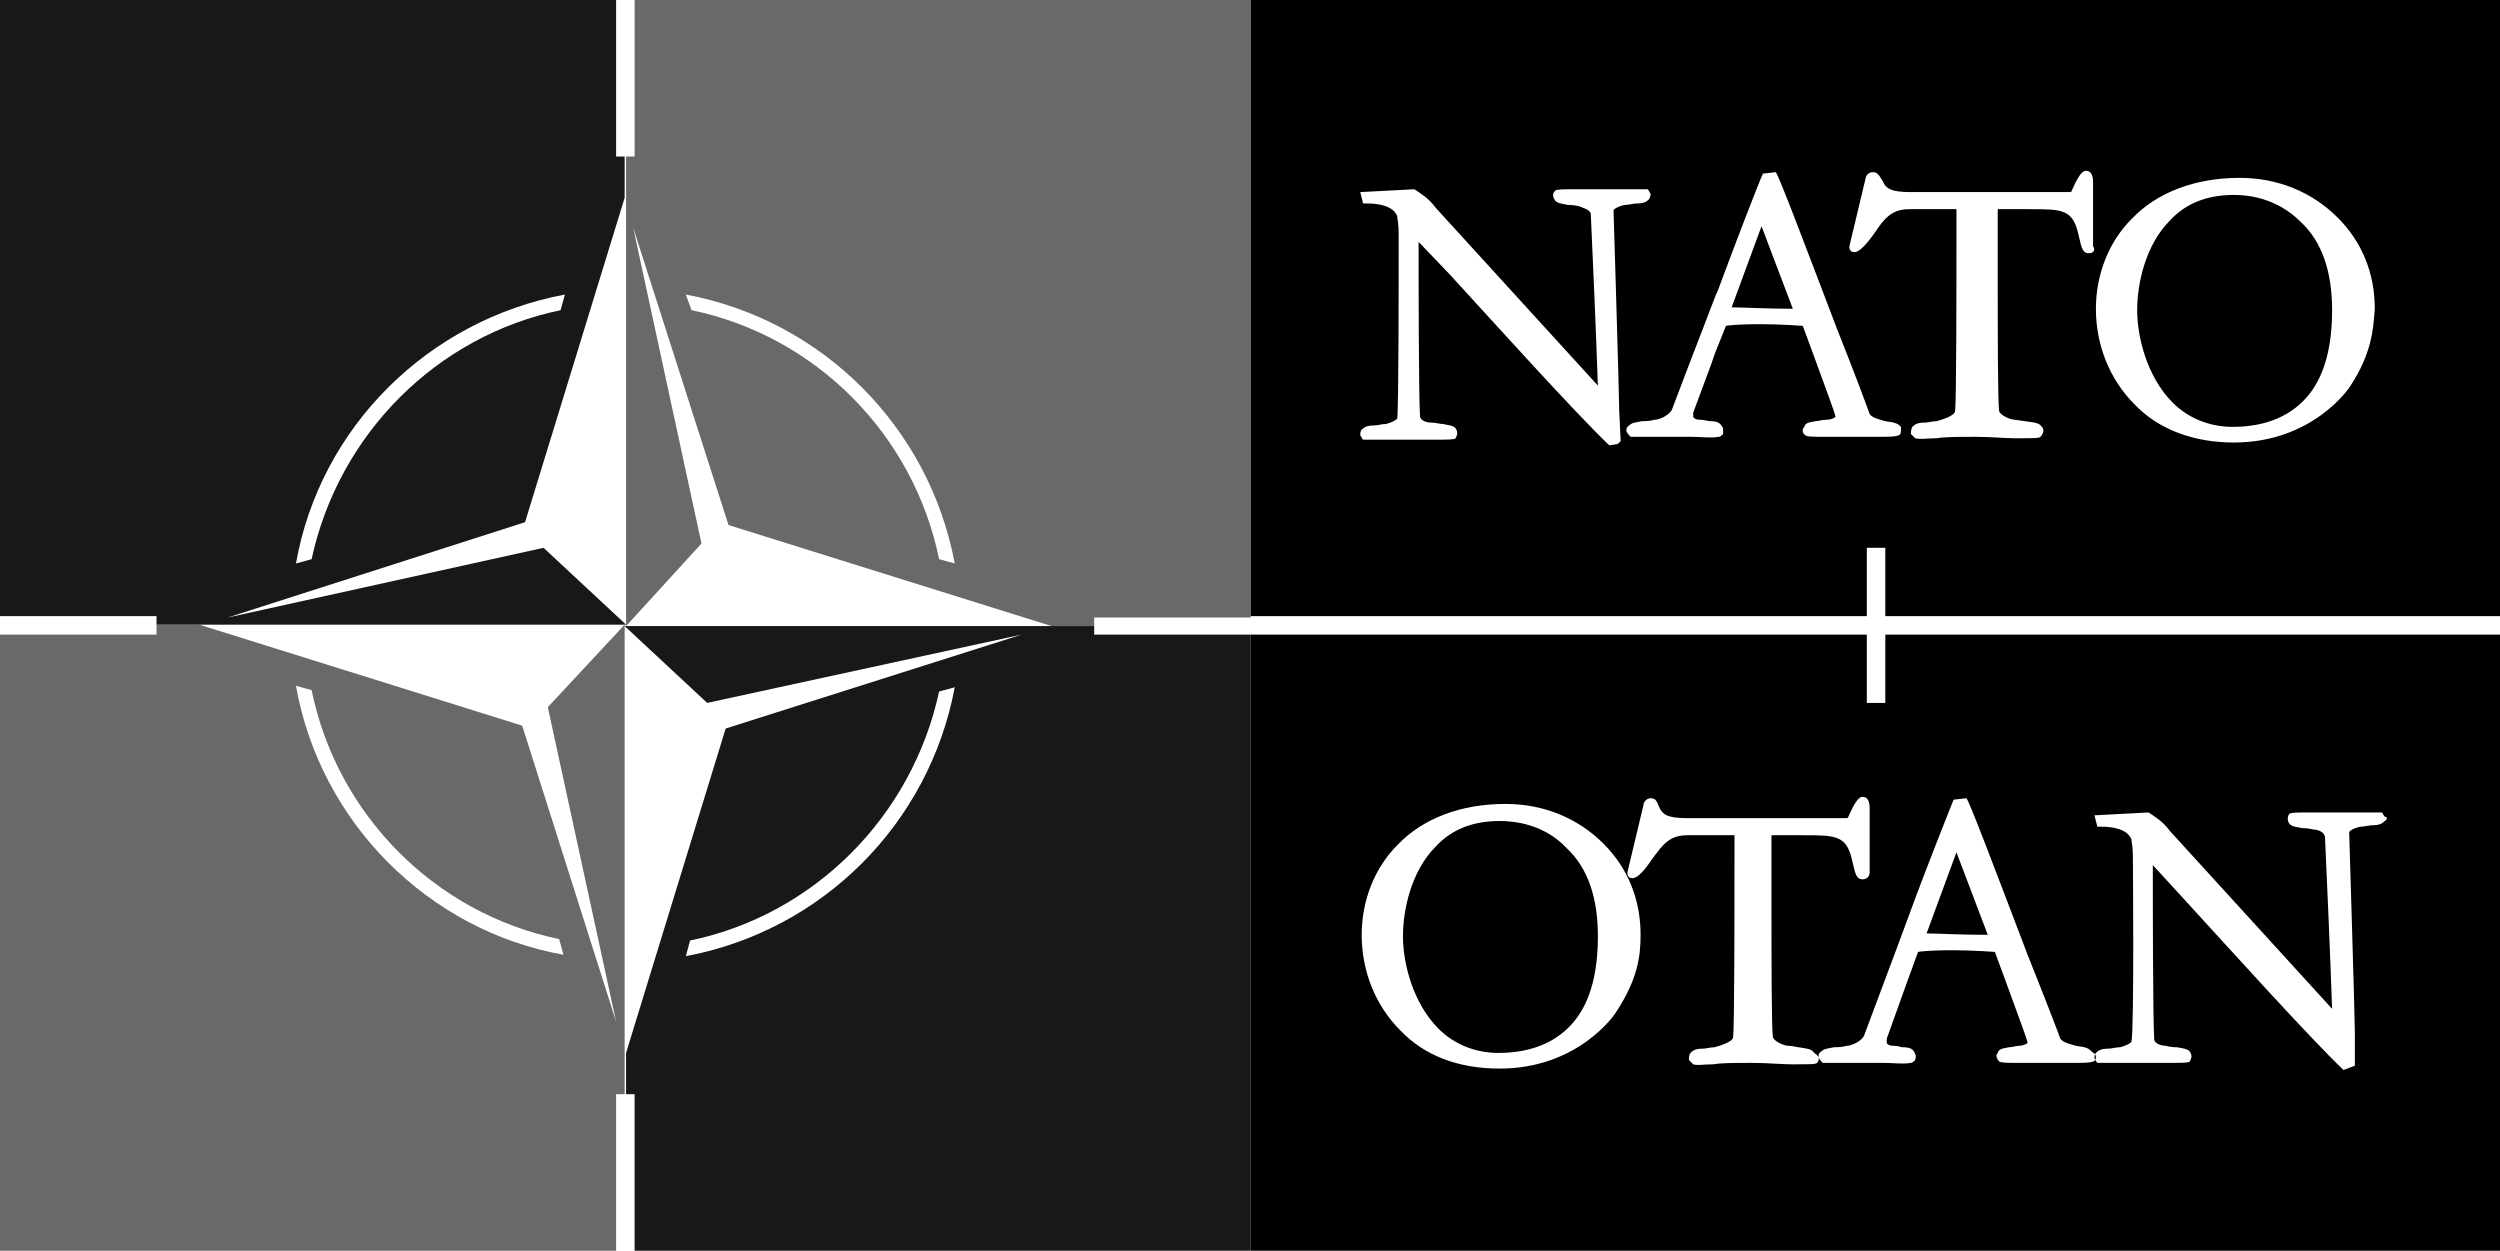
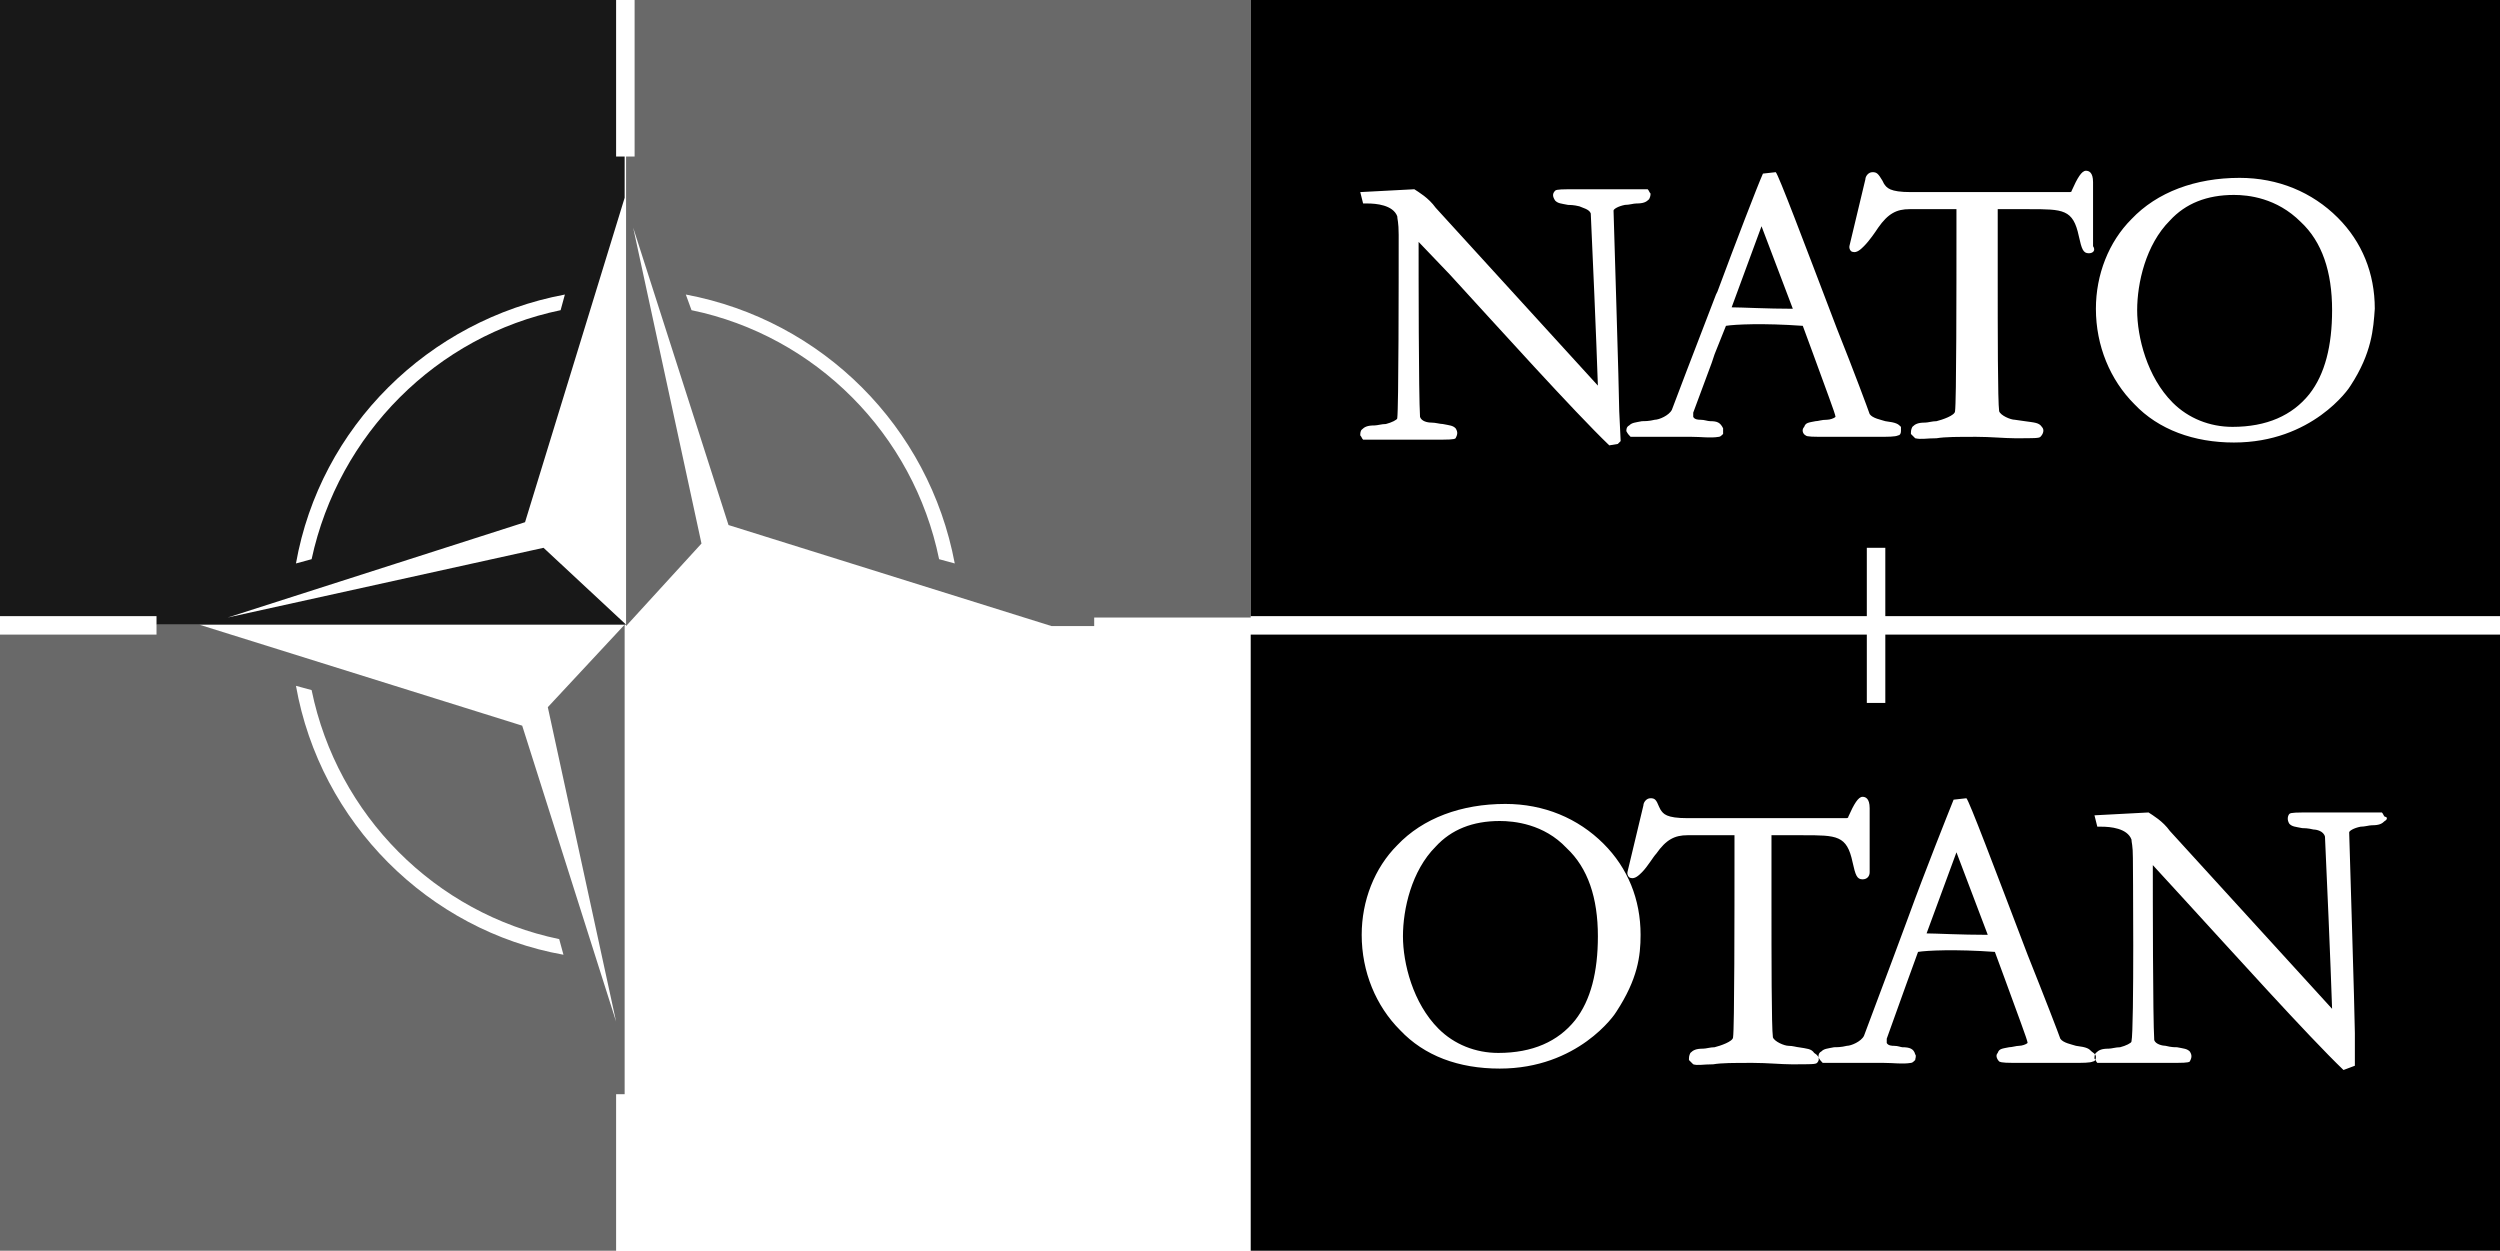
<svg xmlns="http://www.w3.org/2000/svg" version="1.1" id="Layer_1" x="0px" y="0px" viewBox="0 0 175.7 87.9" style="enable-background:new 0 0 175.7 87.9;" xml:space="preserve">
  <style type="text/css">
	.st0{fill-rule:evenodd;clip-rule:evenodd;fill:#FFFFFF;}
	.st1{fill-rule:evenodd;clip-rule:evenodd;fill:#696969;}
	.st2{fill-rule:evenodd;clip-rule:evenodd;fill:#181818;}
	.st3{fill-rule:evenodd;clip-rule:evenodd;}
</style>
  <g>
    <polygon class="st0" points="175.7,87.9 0,87.9 0,0 175.7,0 175.7,87.9  " />
    <path class="st1" d="M11,44.6H0l0,43.3l43.3,0v-11h0.2v0h0.4v-33l-5.4,5.8l4.8,22.1L36.7,51L14,43.9l-3,0v0.4V44.6L11,44.6z    M20.8,48.2l1.1,0.3c1.8,8.8,8.7,15.7,17.4,17.5l0.3,1.1C30.1,65.4,22.5,57.8,20.8,48.2L20.8,48.2z" />
    <path class="st2" d="M43.3,11V0H0l0,43.3h11v0.2v0.4h33l-5.8-5.4L16,43.4l20.9-6.7l7-22.8l0,30V11h-0.4H43.3L43.3,11z M39.7,20.7   l-0.3,1.1c-8.7,1.8-15.6,8.7-17.5,17.5l-1.1,0.3C22.5,30,30.1,22.5,39.7,20.7L39.7,20.7z" />
    <path class="st1" d="M87.9,0H44.6v11h-0.2h-0.4v33l5.3-5.8L44.5,16l6.7,20.9l22.7,7.1l3,0v-0.4v-0.2h11V0L87.9,0z M48.2,20.7   c9.6,1.8,17.1,9.3,18.9,18.9L66,39.3c-1.8-8.8-8.7-15.7-17.4-17.5L48.2,20.7L48.2,20.7z" />
-     <path class="st2" d="M76.9,44.6v-0.2h0v-0.4h-33l5.8,5.4l22.1-4.8L51,51.2l-7,22.8v2.9h0.4v0h0.2v11l43.3,0V44.6H76.9L76.9,44.6z    M67.1,48.3c-1.8,9.6-9.3,17.1-18.9,18.9l0.3-1.1c8.7-1.8,15.6-8.7,17.5-17.5L67.1,48.3L67.1,48.3z" />
    <path class="st3" d="M165.2,27.1c-0.1,0.2-2.7,4-8.2,4c-2.8,0-5.3-0.9-7-2.7c-1.7-1.7-2.7-4.1-2.7-6.7c0-2.4,0.9-4.7,2.5-6.3   c1.8-1.9,4.5-2.9,7.6-2.9c2.7,0,5.1,1,6.9,2.8c1.7,1.7,2.6,3.9,2.6,6.4C166.8,23.1,166.7,24.8,165.2,27.1L165.2,27.1z M146.8,17.8   c-0.4,0-0.5-0.3-0.7-1.2c-0.4-1.9-1.1-1.9-3.5-1.9l-2.2,0c0,1,0,2.7,0,4.6c0,4,0,8.9,0.1,9.6c0.1,0.3,0.8,0.6,1.1,0.6l0.7,0.1   c0.7,0.1,1,0.1,1.2,0.4c0.2,0.2,0.1,0.5-0.1,0.7c-0.1,0.1-0.4,0.1-1.8,0.1c-0.7,0-1.7-0.1-2.7-0.1c-1.3,0-2.2,0-2.8,0.1   c-0.7,0-1.1,0.1-1.5,0c-0.1-0.1-0.2-0.2-0.3-0.3c0-0.2,0-0.3,0.1-0.5c0.2-0.2,0.4-0.3,0.9-0.3c0.2,0,0.5-0.1,0.8-0.1   c0.4-0.1,1.3-0.4,1.3-0.7c0.1-0.6,0.1-8.8,0.1-12.7l0-1.5l-3.3,0c-0.9,0-1.5,0.3-2.2,1.3c-0.2,0.3-0.6,0.9-1,1.3   c-0.2,0.2-0.5,0.5-0.8,0.4c-0.1,0-0.3-0.2-0.2-0.5l1.1-4.6c0-0.2,0.2-0.5,0.5-0.5c0.3,0,0.4,0.1,0.7,0.6l0.1,0.2   c0.2,0.3,0.4,0.6,1.9,0.6l11.1,0c0.1,0,0.2,0,0.2-0.1c0.4-0.9,0.7-1.4,1-1.4c0.2,0,0.5,0.1,0.5,0.8l0,4.5   C147.3,17.6,147.1,17.8,146.8,17.8L146.8,17.8z M133.6,30.3c0,0.2-0.1,0.3-0.2,0.3c-0.2,0.1-0.7,0.1-1.5,0.1c-0.5,0-1.1,0-1.8,0   c-0.6,0-1.1,0-1.6,0c-1.1,0-1.5,0-1.6-0.1c-0.2-0.1-0.3-0.4-0.1-0.6c0.1-0.3,0.3-0.3,0.8-0.4c0.2,0,0.4-0.1,0.8-0.1   c0.2,0,0.5-0.1,0.6-0.2c0-0.2-0.7-2-1.6-4.5l-0.7-1.9c-2.8-0.2-4.8-0.1-5.4,0l-0.8,2l-0.2,0.6L119,29c0,0.1,0,0.3,0,0.3   c0.1,0.2,0.4,0.2,0.5,0.2c0.3,0,0.5,0.1,0.7,0.1c0.5,0,0.7,0.1,0.9,0.5c0,0.1,0,0.3,0,0.4c-0.1,0.1-0.2,0.2-0.3,0.2   c-0.6,0.1-1.2,0-1.9,0c-0.4,0-1,0-1.6,0c-0.6,0-1.1,0-1.5,0c-0.9,0-1.1,0-1.2,0c-0.1-0.1-0.2-0.2-0.3-0.4c0-0.1,0-0.3,0.2-0.4   c0.2-0.2,0.4-0.2,0.9-0.3c0.2,0,0.5,0,0.9-0.1c0.3,0,1-0.3,1.2-0.7c0.1-0.3,1.6-4.2,3.1-8.1l0.1-0.2c1.3-3.5,2.8-7.4,3.2-8.3   l0.9-0.1c0.2,0.2,1.9,4.7,4.3,11c1.2,3,2.2,5.7,2.3,6c0.2,0.3,0.8,0.4,1.1,0.5c0.8,0.1,0.9,0.2,1.1,0.4   C133.6,30.1,133.6,30.2,133.6,30.3L133.6,30.3z M113.9,31c-0.1,0.1-0.1,0.1-0.2,0.2l-0.6,0.1c-2.5-2.4-7.9-8.4-11.2-12l-2.2-2.3   c0,2.2,0,10.7,0.1,12.3c0.1,0.3,0.5,0.4,0.8,0.4c0.3,0,0.6,0.1,0.8,0.1c0.5,0.1,0.7,0.1,0.9,0.3c0.2,0.3,0.1,0.5,0,0.7   c-0.1,0.1-0.5,0.1-1.6,0.1c-0.5,0-1.1,0-1.8,0c-0.6,0-1.2,0-1.7,0c-1.1,0-1.3,0-1.4,0c-0.1-0.1-0.1-0.2-0.2-0.3   c0-0.1,0-0.3,0.1-0.4c0.2-0.2,0.4-0.3,0.9-0.3c0.2,0,0.5-0.1,0.8-0.1c0.4-0.1,0.8-0.3,0.8-0.4c0.1-0.8,0.1-9.6,0.1-12.9   c0-0.9-0.1-1.1-0.1-1.3c-0.3-0.8-1.5-0.9-2.1-0.9c-0.1,0-0.2,0-0.3,0l-0.2-0.8l3.8-0.2c0.3,0.2,1,0.6,1.5,1.3l11.4,12.5   c-0.1-3.1-0.4-10-0.5-12.1c-0.1-0.3-0.6-0.4-0.8-0.5c-0.4-0.1-0.7-0.1-0.8-0.1c-0.5-0.1-0.7-0.1-0.9-0.3c-0.2-0.3-0.2-0.5,0-0.7   c0.1-0.1,0.5-0.1,1.6-0.1c0.5,0,1.2,0,1.8,0c0.6,0,1.2,0,1.7,0c1.1,0,1.3,0,1.4,0c0.1,0.1,0.1,0.2,0.2,0.3c0,0.1,0,0.2-0.1,0.4   c-0.2,0.2-0.4,0.3-0.9,0.3c-0.2,0-0.5,0.1-0.8,0.1c-0.5,0.1-0.8,0.3-0.8,0.4c0,0.1,0.4,13,0.4,14.1L113.9,31L113.9,31L113.9,31z    M87.9,0v43.3h43.3v-4.8h1.3l0,4.8h43.3V0H87.9L87.9,0z M121.7,21.6c0.7,0,2.5,0.1,4.3,0.1l-2.2-5.8L121.7,21.6L121.7,21.6z    M157,13.7c-1.9,0-3.4,0.6-4.5,1.8c-1.7,1.7-2.3,4.4-2.3,6.3c0,1.9,0.7,4.7,2.5,6.5c1.1,1.1,2.6,1.7,4.2,1.7c2.4,0,4.2-0.8,5.4-2.3   c1.1-1.4,1.6-3.4,1.6-5.9c0-2.7-0.7-4.8-2.2-6.2C160,13.9,158,13.7,157,13.7L157,13.7z" />
    <path class="st3" d="M167.6,57.7c-0.2,0.2-0.4,0.3-0.9,0.3c-0.2,0-0.5,0.1-0.8,0.1c-0.5,0.1-0.8,0.3-0.8,0.4c0,0.1,0.4,13,0.4,14.1   l0,2.3l-0.8,0.3c-2.5-2.4-7.9-8.4-11.2-12l-2.2-2.4c0,2.2,0,10.7,0.1,12.3c0.1,0.3,0.6,0.4,0.8,0.4c0.4,0.1,0.6,0.1,0.8,0.1   c0.5,0.1,0.7,0.1,0.9,0.3c0.2,0.3,0.1,0.5,0,0.7c-0.1,0.1-0.5,0.1-1.6,0.1c-0.5,0-1.2,0-1.8,0c-0.6,0-1.2,0-1.6,0   c-1.2,0-1.4,0-1.5,0c-0.1-0.1-0.1-0.2-0.2-0.3c0-0.1,0-0.3,0.1-0.4c0.2-0.2,0.4-0.3,0.9-0.3c0.2,0,0.5-0.1,0.8-0.1   c0.4-0.1,0.8-0.3,0.8-0.4c0.2-0.9,0.1-12.8,0.1-12.9c0-0.9-0.1-1.1-0.1-1.3c-0.3-0.8-1.5-0.9-2.1-0.9c-0.1,0-0.2,0-0.3,0l-0.2-0.8   l3.8-0.2c0.3,0.2,1,0.6,1.5,1.3l11.4,12.5c-0.1-3.1-0.4-10-0.5-12.1c-0.1-0.4-0.6-0.5-0.8-0.5c-0.4-0.1-0.7-0.1-0.8-0.1   c-0.5-0.1-0.7-0.1-0.9-0.3c-0.2-0.3-0.1-0.6,0-0.7c0.1-0.1,0.5-0.1,1.6-0.1c0.5,0,1.2,0,1.8,0c0.6,0,1.2,0,1.7,0c1.1,0,1.3,0,1.4,0   c0.1,0.1,0.1,0.2,0.2,0.3C167.8,57.4,167.8,57.6,167.6,57.7L167.6,57.7z M147.3,74.3c0,0.2-0.1,0.3-0.2,0.3   c-0.2,0.1-0.7,0.1-1.5,0.1c-0.4,0-1.1,0-1.8,0c-0.6,0-1.1,0-1.6,0c-1.2,0-1.5,0-1.7-0.1c-0.1-0.1-0.3-0.4-0.1-0.6   c0.1-0.3,0.3-0.3,0.8-0.4c0.2,0,0.5-0.1,0.7-0.1c0.2,0,0.5-0.1,0.6-0.2c0-0.2-0.7-2-1.6-4.5l-0.7-1.9c-2.8-0.2-4.8-0.1-5.4,0   l-0.8,2.2l-1.4,3.9c0,0.1,0,0.2,0,0.3c0.1,0.2,0.4,0.2,0.5,0.2c0.3,0,0.5,0.1,0.6,0.1c0.5,0,0.8,0.1,0.9,0.5c0.1,0.1,0,0.3,0,0.4   c-0.1,0.1-0.2,0.2-0.3,0.2c-0.6,0.1-1.2,0-1.9,0c-0.5,0-1,0-1.6,0c-0.6,0-1.1,0-1.5,0c-0.9,0-1.1,0-1.2,0c-0.1-0.1-0.2-0.2-0.3-0.4   c0-0.1,0-0.3,0.2-0.4c0.2-0.2,0.4-0.2,0.9-0.3c0.2,0,0.5,0,0.9-0.1c0.3,0,1-0.3,1.2-0.7c0.1-0.3,1.7-4.5,3.1-8.3   c1.2-3.3,2.8-7.3,3.2-8.3l0.9-0.1c0.2,0.2,1.9,4.7,4.3,11c1.2,3,2.2,5.6,2.3,5.9c0.2,0.3,0.8,0.4,1.1,0.5c0.8,0.1,0.9,0.2,1.1,0.4   C147.3,74.1,147.3,74.2,147.3,74.3L147.3,74.3z M127.7,74.7c-0.1,0.1-0.4,0.1-1.8,0.1c-0.7,0-1.7-0.1-2.7-0.1c-1.4,0-2.2,0-2.8,0.1   c-0.7,0-1.1,0.1-1.4,0c-0.1-0.1-0.2-0.2-0.3-0.3c0-0.2,0-0.3,0.1-0.5c0.2-0.2,0.4-0.3,0.9-0.3c0.2,0,0.5-0.1,0.8-0.1   c0.4-0.1,1.3-0.4,1.3-0.7c0.1-0.6,0.1-8.9,0.1-12.8l0-1.4l-3.3,0c-0.9,0-1.5,0.3-2.2,1.3c-0.2,0.2-0.6,0.9-1,1.3   c-0.2,0.2-0.5,0.5-0.8,0.4c-0.1,0-0.3-0.2-0.2-0.5l1.1-4.6c0-0.2,0.2-0.5,0.5-0.5c0.3,0,0.4,0.1,0.6,0.6l0.1,0.2   c0.2,0.3,0.4,0.6,1.9,0.6l11.1,0c0.1,0,0.2,0,0.2-0.1c0.4-0.9,0.7-1.4,1-1.4c0.2,0,0.5,0.1,0.5,0.8l0,4.5c0,0.3-0.2,0.5-0.5,0.5   c-0.4,0-0.5-0.3-0.7-1.2c-0.4-1.9-1.1-1.9-3.5-1.9l-2.2,0c0,1,0,2.7,0,4.6c0,4,0,8.9,0.1,9.6c0.1,0.3,0.8,0.6,1.1,0.6   c0.3,0,0.6,0.1,0.7,0.1c0.6,0.1,0.9,0.1,1.1,0.4C128,74.3,127.8,74.6,127.7,74.7L127.7,74.7z M113.6,71.1c-0.1,0.2-2.7,4-8.2,4   c-2.9,0-5.3-0.9-7-2.7c-1.7-1.7-2.7-4.1-2.7-6.7c0-2.4,0.9-4.7,2.5-6.3c1.8-1.9,4.5-2.9,7.6-2.9c2.7,0,5.1,1,6.9,2.8   c1.7,1.7,2.6,3.9,2.6,6.4C115.3,67.2,115.1,68.8,113.6,71.1L113.6,71.1z M132.5,44.6l0,4.8h-1.3v-4.8H87.9v43.3h87.9V44.6H132.5   L132.5,44.6z M135.4,65.6c0.6,0,2.4,0.1,4.3,0.1l-2.2-5.8L135.4,65.6L135.4,65.6z M105.4,57.7c-1.9,0-3.4,0.6-4.5,1.8   c-1.7,1.7-2.3,4.4-2.3,6.3c0,1.9,0.7,4.7,2.5,6.5c1.1,1.1,2.6,1.7,4.2,1.7c2.4,0,4.2-0.8,5.4-2.3c1.1-1.4,1.6-3.4,1.6-5.9   c0-2.7-0.7-4.8-2.2-6.2C108.5,57.9,106.4,57.7,105.4,57.7L105.4,57.7z" />
  </g>
</svg>